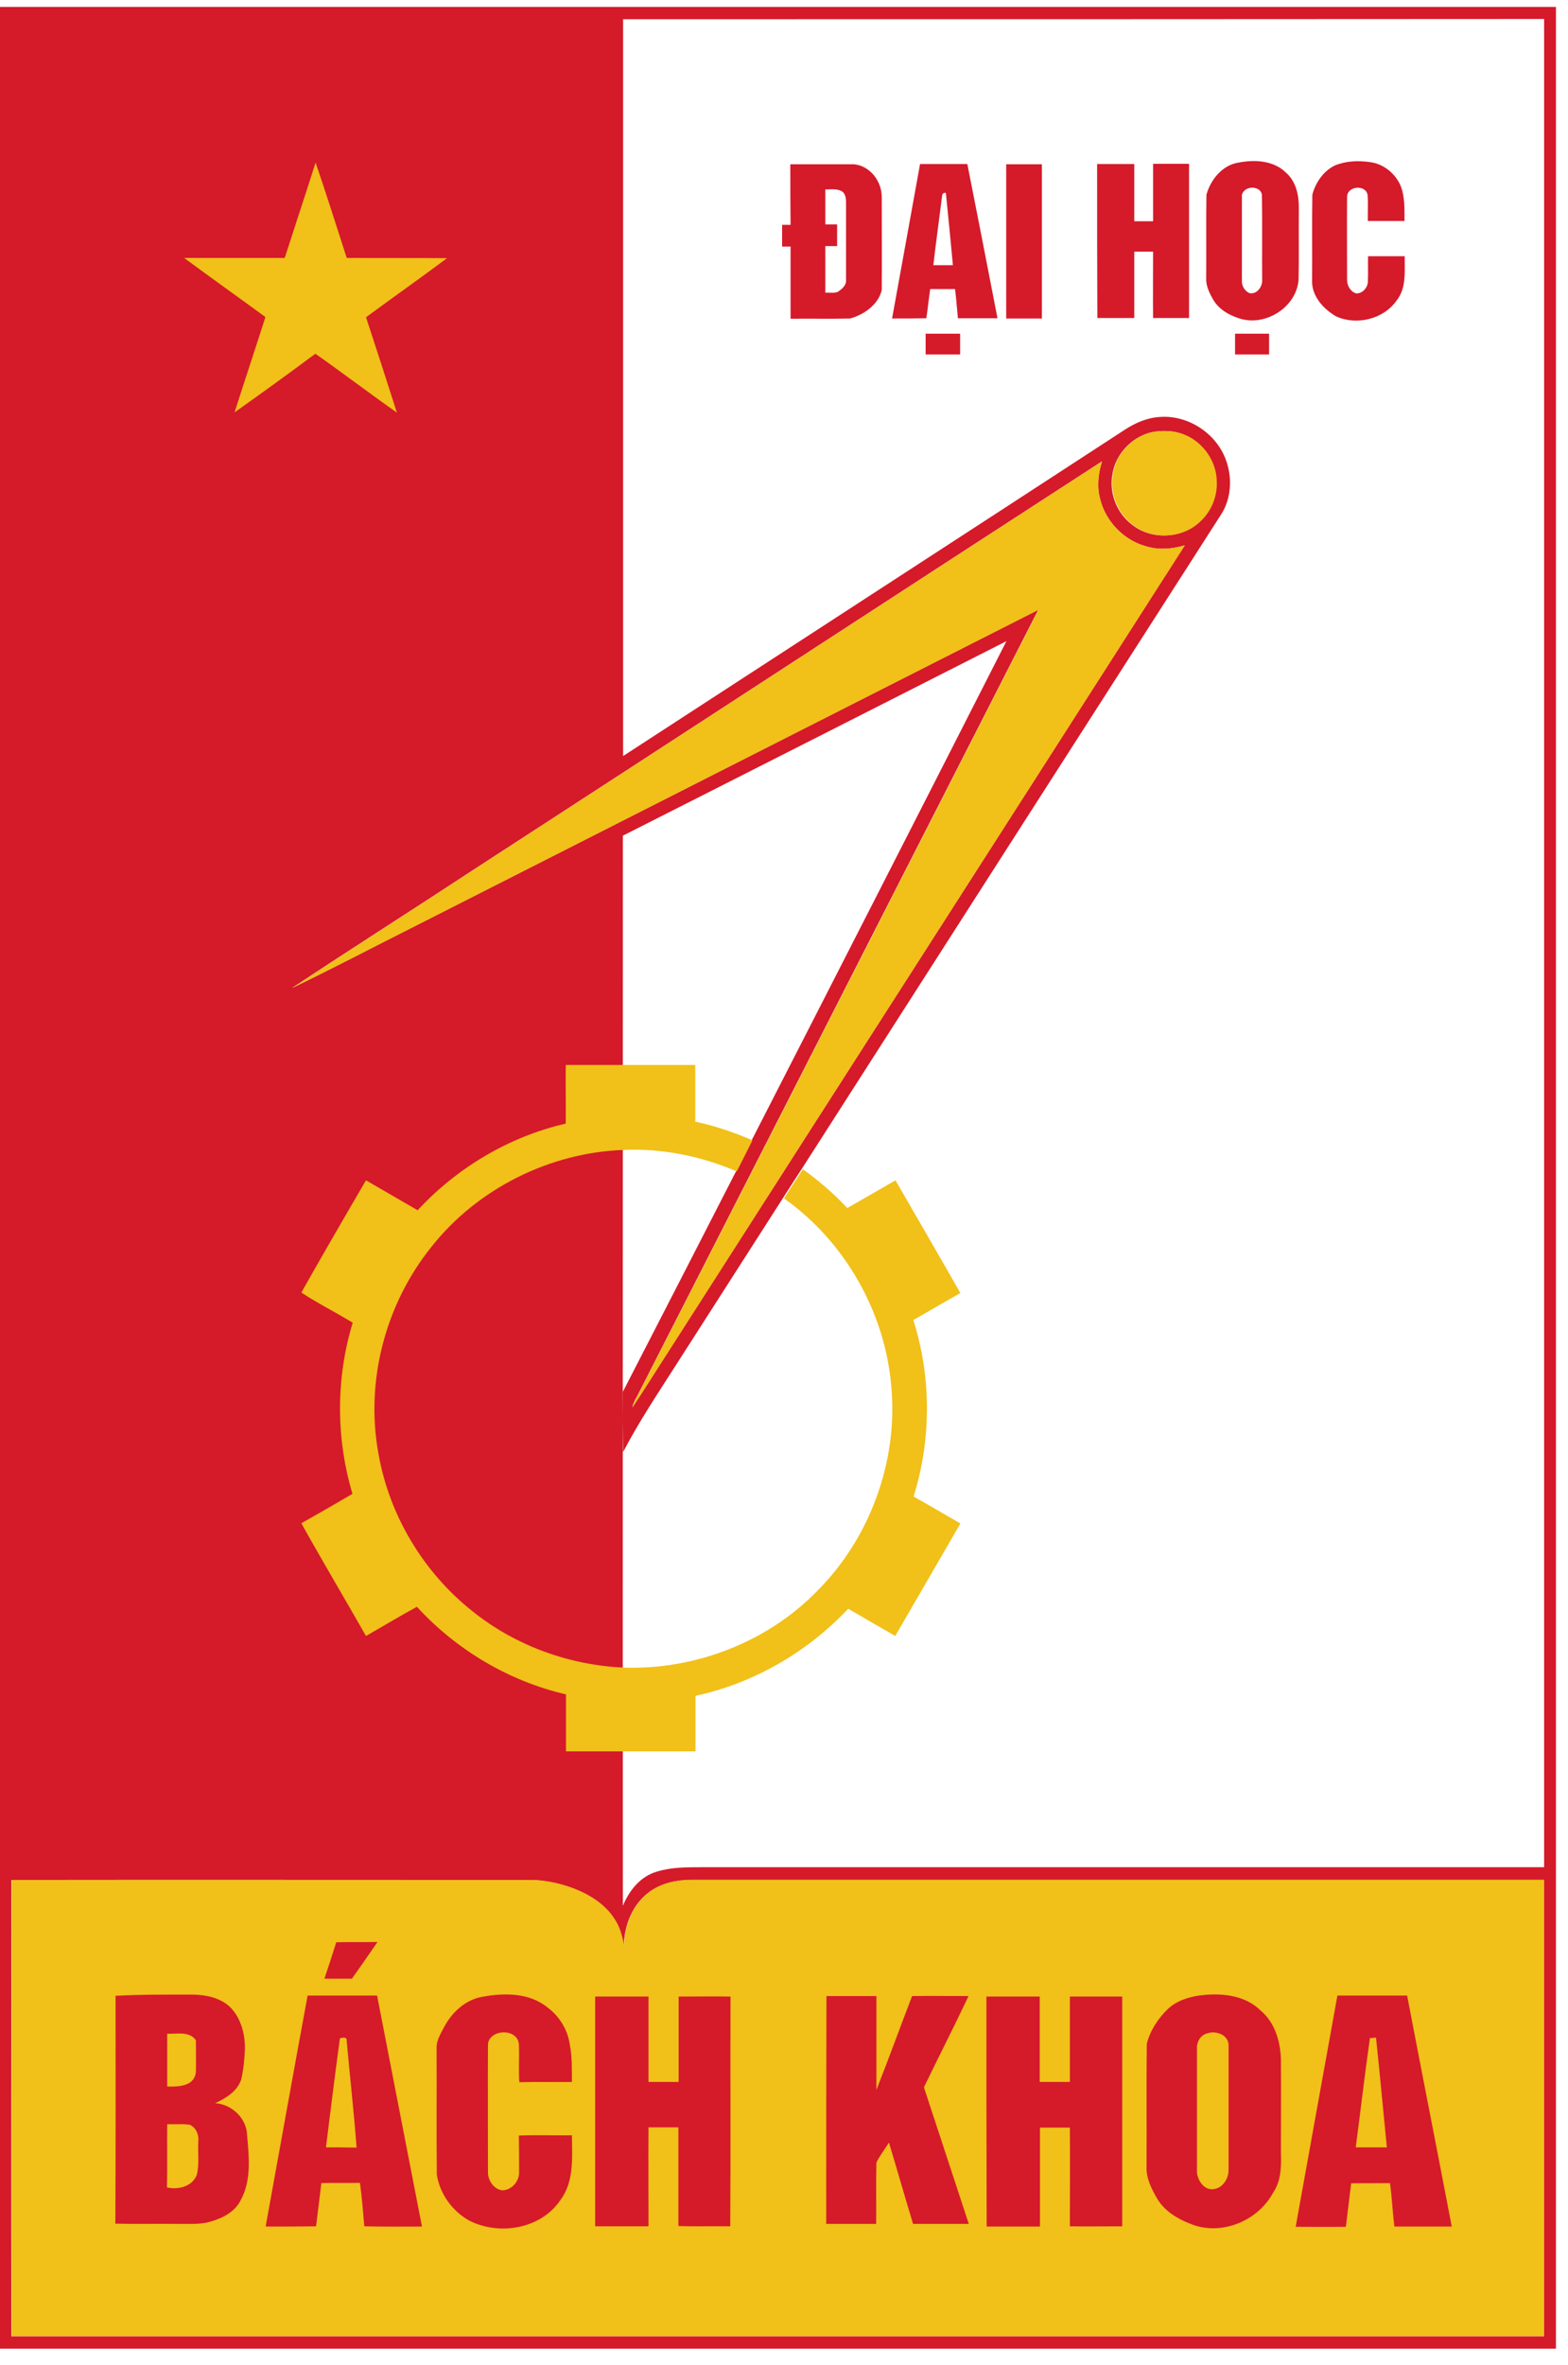
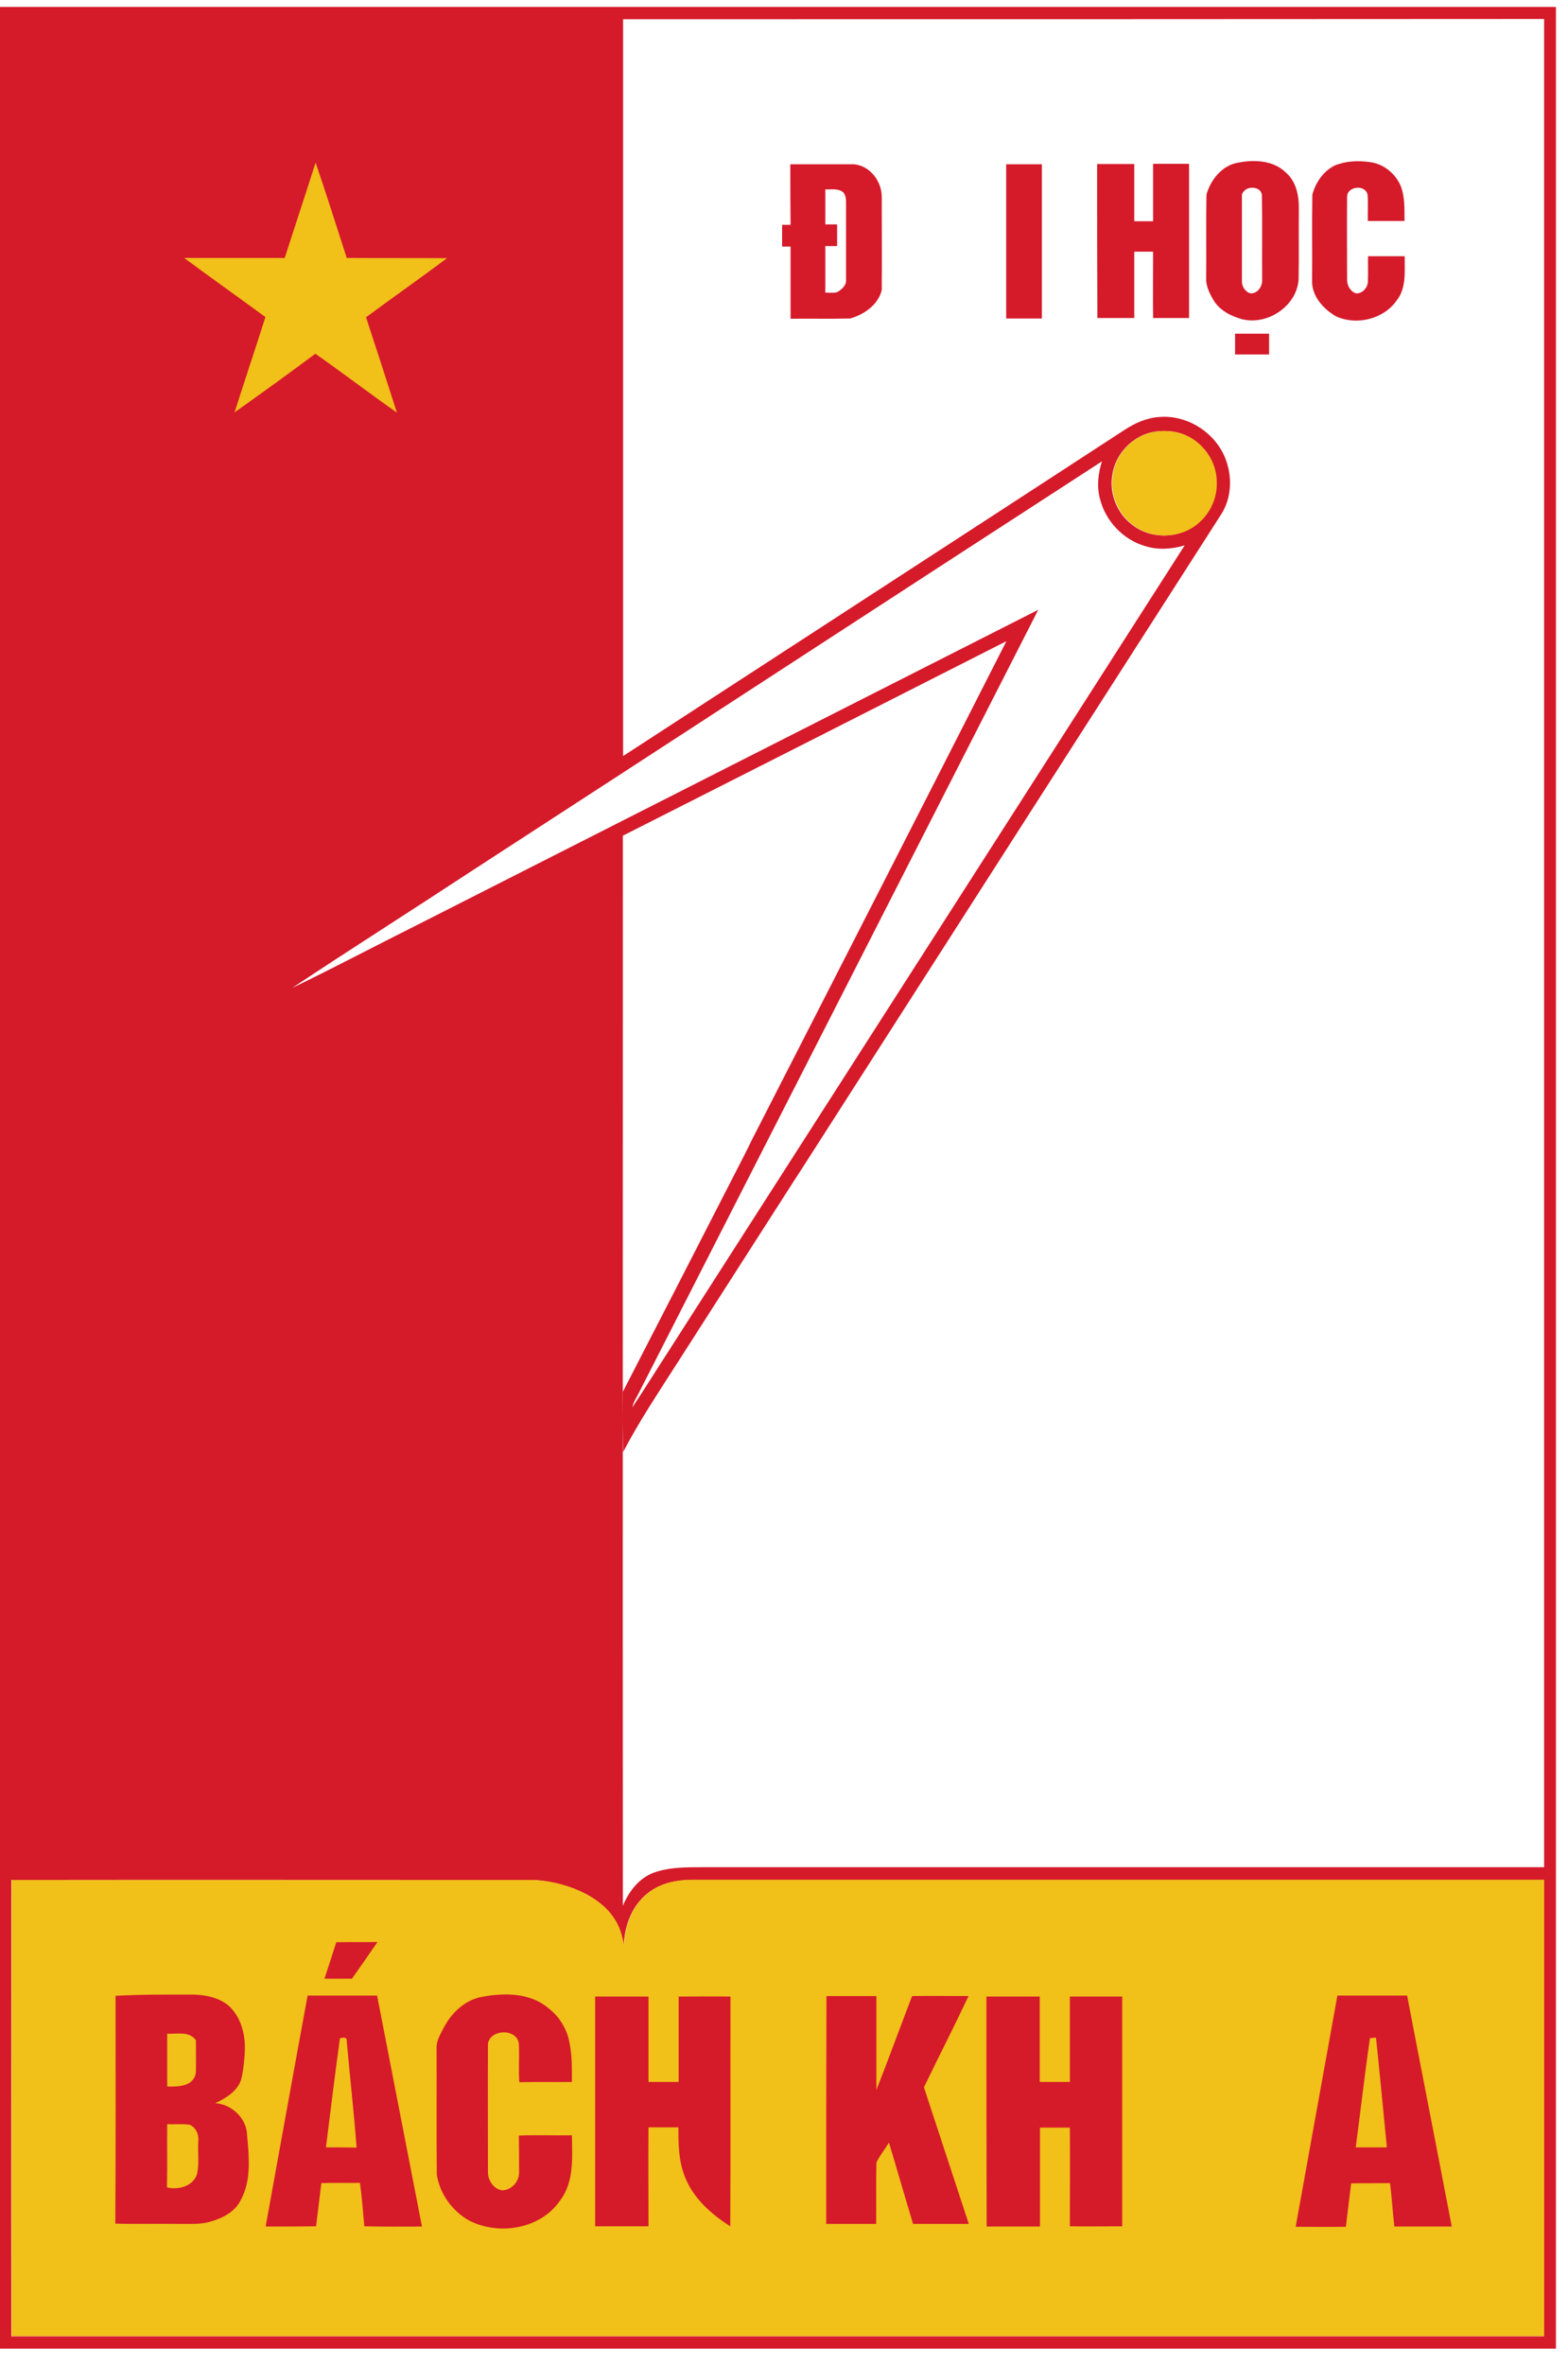
<svg xmlns="http://www.w3.org/2000/svg" width="65" height="98" viewBox="0 0 65 98" fill="none">
  <path fill-rule="evenodd" clip-rule="evenodd" d="M0 0.287H64.5V97.317H0V0.287ZM25.83 0.797C25.83 10.977 25.83 21.147 25.83 31.327C32.76 26.817 39.69 22.327 46.61 17.817C47.05 17.527 47.55 17.307 48.08 17.277C49.26 17.187 50.44 17.967 50.83 19.087C51.09 19.817 51.04 20.667 50.62 21.317C44.83 30.347 39.03 39.387 33.24 48.427C32.98 48.827 32.72 49.227 32.46 49.637C30.99 51.927 29.52 54.227 28.05 56.517C27.29 57.707 26.48 58.917 25.83 60.167C25.82 59.277 25.81 58.377 25.81 57.687C27.38 54.637 28.95 51.587 30.51 48.537C30.73 48.107 30.95 47.687 31.16 47.247C34.69 40.357 38.21 33.467 41.72 26.567C36.42 29.257 31.12 31.947 25.82 34.627C25.82 49.407 25.81 64.187 25.82 78.967C26.08 78.337 26.54 77.757 27.21 77.557C27.94 77.327 28.73 77.377 29.49 77.367C41 77.367 52.51 77.367 64.01 77.367C64.01 51.837 64.01 26.307 64.01 0.787C51.29 0.797 38.56 0.797 25.83 0.797ZM47.71 17.917C46.91 18.117 46.26 18.807 46.12 19.617C45.96 20.407 46.29 21.277 46.95 21.757C47.76 22.387 49.02 22.317 49.75 21.597C50.2 21.177 50.45 20.557 50.42 19.947C50.42 19.127 49.88 18.347 49.12 18.027C48.68 17.837 48.18 17.817 47.71 17.917ZM19.57 36.077C17.09 37.707 14.58 39.297 12.11 40.937C13.85 40.097 15.57 39.187 17.29 38.327C25.87 33.977 34.45 29.617 43.04 25.267C37.5 36.127 31.96 46.977 26.42 57.837C26.33 57.987 26.25 58.147 26.21 58.317C26.72 57.557 27.2 56.777 27.7 56.007C34.84 44.867 41.98 33.737 49.11 22.597C48.58 22.757 48 22.797 47.47 22.627C46.56 22.367 45.83 21.587 45.6 20.677C45.46 20.157 45.52 19.617 45.68 19.117C36.97 24.757 28.28 30.427 19.57 36.077ZM0.47 77.897C0.47 84.197 0.46 90.507 0.47 96.807C21.65 96.807 42.82 96.807 64 96.807C64 90.507 64 84.197 64 77.897C52.23 77.897 40.45 77.897 28.68 77.897C28.04 77.897 27.36 78.037 26.85 78.447C26.2 78.957 25.88 79.797 25.86 80.617C25.79 80.227 25.68 79.827 25.45 79.497C25.06 78.887 24.42 78.497 23.76 78.247C23.13 78.027 22.47 77.877 21.8 77.897C14.69 77.897 7.58 77.887 0.47 77.897Z" fill="#D51A2A" />
  <path fill-rule="evenodd" clip-rule="evenodd" d="M51.342 6.737C52.012 6.607 52.792 6.647 53.302 7.147C53.732 7.517 53.852 8.107 53.842 8.647C53.832 9.627 53.852 10.617 53.832 11.597C53.742 12.707 52.512 13.507 51.452 13.217C51.002 13.087 50.542 12.847 50.292 12.417C50.132 12.137 49.982 11.837 50.002 11.507C50.012 10.357 49.992 9.217 50.012 8.067C50.182 7.447 50.672 6.837 51.342 6.737ZM51.652 7.847C51.552 7.917 51.462 8.027 51.482 8.157C51.482 9.307 51.482 10.457 51.482 11.607C51.462 11.827 51.592 12.067 51.802 12.147C52.102 12.207 52.342 11.877 52.322 11.597C52.312 10.427 52.332 9.257 52.312 8.087C52.282 7.777 51.882 7.707 51.652 7.847Z" fill="#D51A2A" />
  <path fill-rule="evenodd" clip-rule="evenodd" d="M55.332 6.857C55.792 6.667 56.302 6.647 56.792 6.717C57.352 6.787 57.842 7.187 58.062 7.697C58.242 8.157 58.222 8.667 58.222 9.157C57.712 9.157 57.212 9.157 56.702 9.157C56.692 8.797 56.722 8.437 56.692 8.077C56.612 7.627 55.832 7.707 55.842 8.167C55.832 9.317 55.842 10.457 55.842 11.607C55.842 11.837 55.992 12.097 56.222 12.157C56.472 12.167 56.682 11.937 56.702 11.697C56.722 11.337 56.702 10.977 56.712 10.617C57.212 10.617 57.722 10.617 58.232 10.617C58.222 11.237 58.312 11.937 57.892 12.457C57.352 13.227 56.232 13.497 55.382 13.107C54.852 12.797 54.362 12.257 54.392 11.607C54.402 10.427 54.382 9.247 54.402 8.067C54.532 7.567 54.862 7.087 55.332 6.857Z" fill="#D51A2A" />
  <path fill-rule="evenodd" clip-rule="evenodd" d="M32.762 6.807C33.642 6.807 34.522 6.807 35.402 6.807C36.062 6.867 36.552 7.507 36.552 8.157C36.552 9.447 36.562 10.727 36.552 12.017C36.412 12.627 35.812 13.037 35.242 13.197C34.422 13.217 33.592 13.197 32.772 13.207C32.772 12.207 32.772 11.217 32.772 10.217C32.652 10.217 32.542 10.217 32.422 10.217C32.422 9.917 32.422 9.617 32.422 9.317C32.542 9.317 32.652 9.317 32.772 9.317C32.762 8.467 32.762 7.637 32.762 6.807ZM34.212 7.847C34.212 8.327 34.212 8.817 34.212 9.297C34.372 9.297 34.542 9.297 34.702 9.297C34.702 9.597 34.702 9.897 34.702 10.197C34.542 10.197 34.372 10.197 34.212 10.197C34.212 10.837 34.212 11.477 34.212 12.127C34.382 12.117 34.562 12.157 34.722 12.097C34.892 11.987 35.092 11.827 35.072 11.597C35.072 10.557 35.072 9.517 35.072 8.487C35.072 8.307 35.082 8.097 34.942 7.957C34.732 7.797 34.452 7.857 34.212 7.847Z" fill="#D51A2A" />
-   <path fill-rule="evenodd" clip-rule="evenodd" d="M36.98 13.197C37.37 11.067 37.75 8.937 38.14 6.797C38.79 6.797 39.441 6.797 40.1 6.797C40.52 8.927 40.941 11.057 41.35 13.187C40.8 13.187 40.26 13.187 39.71 13.187C39.67 12.787 39.641 12.377 39.59 11.977C39.24 11.977 38.901 11.977 38.56 11.977C38.501 12.377 38.461 12.787 38.401 13.187C37.931 13.197 37.45 13.197 36.98 13.197ZM39.05 8.157C38.931 9.097 38.8 10.037 38.691 10.987C38.961 10.987 39.23 10.987 39.501 10.987C39.41 9.987 39.31 8.987 39.21 7.997C39.09 7.967 39.05 8.057 39.05 8.157Z" fill="#D51A2A" />
  <path fill-rule="evenodd" clip-rule="evenodd" d="M41.711 6.807C42.201 6.807 42.691 6.807 43.191 6.807C43.191 8.937 43.191 11.067 43.191 13.197C42.701 13.197 42.211 13.197 41.711 13.197C41.711 11.067 41.711 8.937 41.711 6.807Z" fill="#D51A2A" />
  <path fill-rule="evenodd" clip-rule="evenodd" d="M45.48 6.797C45.99 6.797 46.5 6.797 47.02 6.797C47.02 7.587 47.02 8.377 47.02 9.167C47.28 9.167 47.541 9.167 47.8 9.167C47.8 8.377 47.8 7.587 47.8 6.787C48.3 6.787 48.791 6.787 49.291 6.787C49.291 8.917 49.291 11.047 49.291 13.177C48.791 13.177 48.291 13.177 47.8 13.177C47.791 12.257 47.8 11.347 47.8 10.427C47.541 10.427 47.28 10.427 47.02 10.427C47.02 11.347 47.02 12.257 47.02 13.177C46.51 13.177 46.001 13.177 45.49 13.177C45.48 11.067 45.48 8.937 45.48 6.797Z" fill="#D51A2A" />
-   <path fill-rule="evenodd" clip-rule="evenodd" d="M38.371 13.827C38.851 13.827 39.331 13.827 39.801 13.827C39.801 14.117 39.801 14.397 39.801 14.687C39.321 14.687 38.841 14.687 38.371 14.687C38.371 14.407 38.371 14.117 38.371 13.827Z" fill="#D51A2A" />
  <path fill-rule="evenodd" clip-rule="evenodd" d="M51.199 13.827C51.669 13.827 52.139 13.827 52.609 13.827C52.609 14.117 52.609 14.397 52.609 14.687C52.139 14.687 51.669 14.687 51.199 14.687C51.199 14.407 51.199 14.117 51.199 13.827Z" fill="#D51A2A" />
  <path fill-rule="evenodd" clip-rule="evenodd" d="M13.083 6.737C13.533 8.047 13.943 9.367 14.373 10.687C15.763 10.697 17.153 10.687 18.533 10.697C17.423 11.527 16.283 12.326 15.173 13.146C15.603 14.457 16.033 15.777 16.453 17.097C15.313 16.297 14.213 15.457 13.073 14.657C11.973 15.477 10.853 16.287 9.723 17.087C10.143 15.767 10.583 14.457 11.003 13.137C9.883 12.317 8.753 11.517 7.633 10.687C9.023 10.687 10.413 10.687 11.803 10.687C12.223 9.377 12.663 8.057 13.083 6.737Z" fill="#F1C019" />
  <path fill-rule="evenodd" clip-rule="evenodd" d="M47.721 17.917C48.191 17.817 48.691 17.837 49.141 18.027C49.891 18.347 50.431 19.127 50.441 19.947C50.471 20.557 50.221 21.177 49.771 21.597C49.041 22.317 47.781 22.387 46.971 21.757C46.321 21.277 45.981 20.407 46.141 19.617C46.271 18.807 46.921 18.117 47.721 17.917Z" fill="#F1C019" />
-   <path fill-rule="evenodd" clip-rule="evenodd" d="M19.579 36.077C28.289 30.427 36.979 24.757 45.689 19.117C45.529 19.617 45.469 20.167 45.609 20.677C45.829 21.597 46.569 22.367 47.479 22.627C48.009 22.797 48.589 22.757 49.119 22.597C41.989 33.737 34.839 44.867 27.709 56.007C27.209 56.777 26.729 57.557 26.219 58.317C26.259 58.147 26.339 57.987 26.429 57.837C31.969 46.977 37.519 36.127 43.049 25.267C34.459 29.617 25.879 33.977 17.299 38.327C15.569 39.197 13.859 40.097 12.109 40.937C14.589 39.307 17.099 37.707 19.579 36.077Z" fill="#F1C019" />
-   <path fill-rule="evenodd" clip-rule="evenodd" d="M23.452 44.127C24.252 44.127 25.052 44.127 25.852 44.127C26.842 44.127 27.832 44.127 28.822 44.127C28.822 44.907 28.822 45.697 28.822 46.477C29.632 46.647 30.422 46.917 31.192 47.247C30.982 47.677 30.762 48.107 30.542 48.537C29.072 47.907 27.462 47.577 25.852 47.647C22.782 47.757 19.782 49.257 17.882 51.667C15.982 54.027 15.142 57.207 15.682 60.197C16.122 62.767 17.542 65.147 19.592 66.767C21.362 68.187 23.592 68.997 25.862 69.097C28.812 69.197 31.802 68.047 33.872 65.927C36.062 63.737 37.222 60.567 36.952 57.487C36.702 54.387 35.032 51.447 32.502 49.657C32.752 49.247 33.022 48.847 33.282 48.447C33.942 48.927 34.572 49.457 35.122 50.057C35.792 49.677 36.452 49.287 37.122 48.907C38.022 50.467 38.922 52.017 39.812 53.577C39.162 53.947 38.512 54.317 37.862 54.697C38.612 57.057 38.612 59.647 37.872 62.007C38.522 62.377 39.162 62.747 39.812 63.127C38.912 64.677 38.012 66.237 37.112 67.787C36.462 67.417 35.812 67.037 35.162 66.657C33.472 68.457 31.242 69.747 28.832 70.267C28.832 71.037 28.832 71.797 28.832 72.567C27.842 72.567 26.852 72.567 25.862 72.567C25.062 72.567 24.262 72.567 23.462 72.567C23.462 71.777 23.462 70.997 23.462 70.207C21.092 69.657 18.922 68.367 17.282 66.577C16.572 66.967 15.872 67.387 15.172 67.787C14.282 66.227 13.362 64.677 12.492 63.117C13.202 62.717 13.912 62.307 14.612 61.897C13.922 59.597 13.922 57.097 14.622 54.807C13.922 54.377 13.172 54.007 12.492 53.557C13.372 51.997 14.272 50.447 15.172 48.907C15.882 49.317 16.602 49.737 17.312 50.147C18.942 48.387 21.102 47.097 23.452 46.557C23.462 45.737 23.442 44.937 23.452 44.127Z" fill="#F1C019" />
  <path fill-rule="evenodd" clip-rule="evenodd" d="M0.481 77.897C7.591 77.897 14.701 77.897 21.811 77.897C23.051 77.847 24.761 78.407 25.461 79.487C25.691 79.817 25.801 80.217 25.871 80.607C25.891 79.797 26.211 78.957 26.861 78.437C27.371 78.027 28.051 77.887 28.691 77.887C40.461 77.887 52.241 77.887 64.011 77.887C64.011 84.187 64.011 90.497 64.011 96.797C42.831 96.797 21.661 96.797 0.481 96.797C0.471 90.497 0.481 84.197 0.481 77.897Z" fill="#F1C019" />
  <path fill-rule="evenodd" clip-rule="evenodd" d="M13.939 80.477C14.509 80.467 15.079 80.477 15.649 80.467C15.299 80.977 14.949 81.477 14.589 81.987C14.209 81.987 13.829 81.987 13.449 81.987C13.619 81.487 13.779 80.987 13.939 80.477Z" fill="#D51A2A" />
  <path fill-rule="evenodd" clip-rule="evenodd" d="M4.791 82.697C5.871 82.637 6.951 82.647 8.021 82.647C8.541 82.657 9.111 82.777 9.511 83.137C9.991 83.597 10.171 84.297 10.151 84.947C10.131 85.357 10.091 85.767 10.001 86.157C9.841 86.657 9.361 86.937 8.921 87.147C9.601 87.187 10.221 87.767 10.241 88.457C10.321 89.357 10.431 90.337 9.981 91.157C9.751 91.637 9.241 91.907 8.741 92.047C8.301 92.187 7.831 92.137 7.371 92.147C6.511 92.137 5.641 92.157 4.781 92.137C4.801 88.997 4.791 85.847 4.791 82.697ZM6.931 84.267C6.931 84.997 6.931 85.727 6.931 86.457C7.201 86.457 7.491 86.467 7.751 86.357C7.961 86.277 8.111 86.067 8.121 85.847C8.131 85.407 8.121 84.977 8.121 84.537C7.841 84.147 7.331 84.287 6.931 84.267ZM6.931 88.017C6.921 88.887 6.941 89.757 6.921 90.637C7.391 90.747 7.981 90.597 8.161 90.107C8.271 89.657 8.191 89.177 8.221 88.717C8.251 88.447 8.121 88.147 7.861 88.037C7.551 87.997 7.241 88.027 6.931 88.017Z" fill="#D51A2A" />
  <path fill-rule="evenodd" clip-rule="evenodd" d="M19.998 82.737C20.908 82.567 21.968 82.567 22.718 83.197C23.198 83.557 23.528 84.107 23.618 84.697C23.718 85.217 23.708 85.747 23.708 86.267C22.978 86.277 22.258 86.257 21.528 86.277C21.488 85.747 21.538 85.217 21.508 84.687C21.438 84.037 20.318 84.067 20.228 84.687C20.218 86.467 20.228 88.237 20.228 90.017C20.228 90.347 20.478 90.727 20.828 90.757C21.208 90.747 21.518 90.397 21.518 90.017C21.518 89.507 21.518 88.997 21.508 88.487C22.238 88.457 22.968 88.487 23.708 88.477C23.718 89.387 23.808 90.407 23.218 91.177C22.408 92.367 20.668 92.647 19.428 91.997C18.738 91.607 18.228 90.887 18.108 90.107C18.088 88.357 18.108 86.607 18.098 84.867C18.088 84.547 18.268 84.267 18.408 83.997C18.728 83.387 19.288 82.857 19.998 82.737Z" fill="#D51A2A" />
-   <path fill-rule="evenodd" clip-rule="evenodd" d="M49.699 82.687C50.589 82.567 51.599 82.647 52.269 83.317C52.858 83.817 53.079 84.597 53.099 85.337C53.109 86.627 53.099 87.907 53.099 89.197C53.119 89.757 53.109 90.367 52.779 90.847C52.169 91.997 50.699 92.627 49.459 92.187C48.879 91.977 48.309 91.657 47.979 91.117C47.739 90.707 47.509 90.257 47.529 89.777C47.539 88.077 47.519 86.387 47.539 84.687C47.679 84.127 48.019 83.617 48.429 83.227C48.779 82.907 49.239 82.757 49.699 82.687ZM50.029 84.257C49.769 84.327 49.609 84.597 49.619 84.857C49.619 86.577 49.619 88.297 49.619 90.017C49.649 90.357 49.929 90.767 50.309 90.707C50.679 90.667 50.929 90.277 50.929 89.927C50.929 88.207 50.929 86.487 50.929 84.777C50.949 84.317 50.409 84.117 50.029 84.257Z" fill="#D51A2A" />
  <path fill-rule="evenodd" clip-rule="evenodd" d="M11.012 92.257C11.592 89.067 12.162 85.877 12.752 82.687C13.712 82.687 14.672 82.687 15.632 82.687C16.252 85.877 16.872 89.067 17.492 92.257C16.692 92.257 15.892 92.267 15.102 92.247C15.052 91.647 15.002 91.047 14.922 90.447C14.392 90.457 13.852 90.437 13.322 90.457C13.252 91.057 13.172 91.647 13.102 92.247C12.412 92.257 11.712 92.257 11.012 92.257ZM14.092 84.457C13.882 85.967 13.702 87.467 13.512 88.977C13.932 88.977 14.362 88.977 14.782 88.987C14.672 87.507 14.502 86.037 14.372 84.567C14.392 84.387 14.202 84.427 14.092 84.457Z" fill="#D51A2A" />
-   <path fill-rule="evenodd" clip-rule="evenodd" d="M24.672 82.727C25.412 82.727 26.142 82.727 26.882 82.727C26.882 83.907 26.882 85.087 26.882 86.267C27.302 86.267 27.712 86.267 28.132 86.267C28.132 85.087 28.132 83.907 28.132 82.727C28.852 82.727 29.572 82.717 30.282 82.727C30.272 85.897 30.292 89.077 30.272 92.247C29.552 92.237 28.842 92.257 28.122 92.237C28.122 90.877 28.122 89.507 28.122 88.147C27.712 88.147 27.292 88.147 26.882 88.147C26.872 89.517 26.882 90.877 26.882 92.247C26.142 92.247 25.412 92.247 24.672 92.247C24.672 89.077 24.672 85.907 24.672 82.727Z" fill="#D51A2A" />
+   <path fill-rule="evenodd" clip-rule="evenodd" d="M24.672 82.727C25.412 82.727 26.142 82.727 26.882 82.727C26.882 83.907 26.882 85.087 26.882 86.267C27.302 86.267 27.712 86.267 28.132 86.267C28.132 85.087 28.132 83.907 28.132 82.727C28.852 82.727 29.572 82.717 30.282 82.727C30.272 85.897 30.292 89.077 30.272 92.247C28.122 90.877 28.122 89.507 28.122 88.147C27.712 88.147 27.292 88.147 26.882 88.147C26.872 89.517 26.882 90.877 26.882 92.247C26.142 92.247 25.412 92.247 24.672 92.247C24.672 89.077 24.672 85.907 24.672 82.727Z" fill="#D51A2A" />
  <path fill-rule="evenodd" clip-rule="evenodd" d="M34.26 82.707C34.95 82.707 35.64 82.707 36.33 82.707C36.33 84.007 36.33 85.297 36.33 86.597C36.84 85.307 37.31 84.007 37.81 82.707C38.59 82.697 39.37 82.707 40.15 82.707C39.55 83.977 38.91 85.227 38.3 86.487C38.92 88.377 39.54 90.257 40.16 92.147C39.39 92.147 38.62 92.147 37.85 92.147C37.51 91.027 37.19 89.897 36.85 88.777C36.68 89.057 36.47 89.317 36.33 89.607C36.31 90.447 36.33 91.297 36.32 92.147C35.63 92.147 34.94 92.147 34.25 92.147C34.25 89.007 34.25 85.857 34.26 82.707Z" fill="#D51A2A" />
  <path fill-rule="evenodd" clip-rule="evenodd" d="M40.891 82.727C41.631 82.727 42.371 82.727 43.101 82.727C43.101 83.907 43.101 85.087 43.101 86.267C43.521 86.267 43.931 86.267 44.351 86.267C44.351 85.087 44.351 83.907 44.351 82.727C45.071 82.727 45.801 82.727 46.521 82.727C46.521 85.897 46.521 89.077 46.521 92.247C45.791 92.247 45.071 92.257 44.351 92.247C44.351 90.887 44.361 89.517 44.351 88.157C43.941 88.157 43.521 88.157 43.111 88.157C43.111 89.527 43.111 90.887 43.111 92.257C42.371 92.257 41.641 92.257 40.901 92.257C40.891 89.077 40.891 85.907 40.891 82.727Z" fill="#D51A2A" />
  <path fill-rule="evenodd" clip-rule="evenodd" d="M55.441 82.687C56.401 82.687 57.371 82.687 58.331 82.687C58.941 85.877 59.571 89.067 60.181 92.257C59.391 92.257 58.591 92.257 57.801 92.257C57.731 91.657 57.701 91.057 57.621 90.457C57.081 90.467 56.541 90.457 56.011 90.467C55.941 91.067 55.861 91.667 55.791 92.267C55.101 92.277 54.401 92.267 53.711 92.267C54.291 89.067 54.861 85.877 55.441 82.687ZM56.791 84.447C56.571 85.957 56.401 87.467 56.201 88.977C56.631 88.977 57.061 88.977 57.491 88.977C57.341 87.467 57.201 85.947 57.041 84.427C56.981 84.437 56.851 84.447 56.791 84.447Z" fill="#D51A2A" />
</svg>